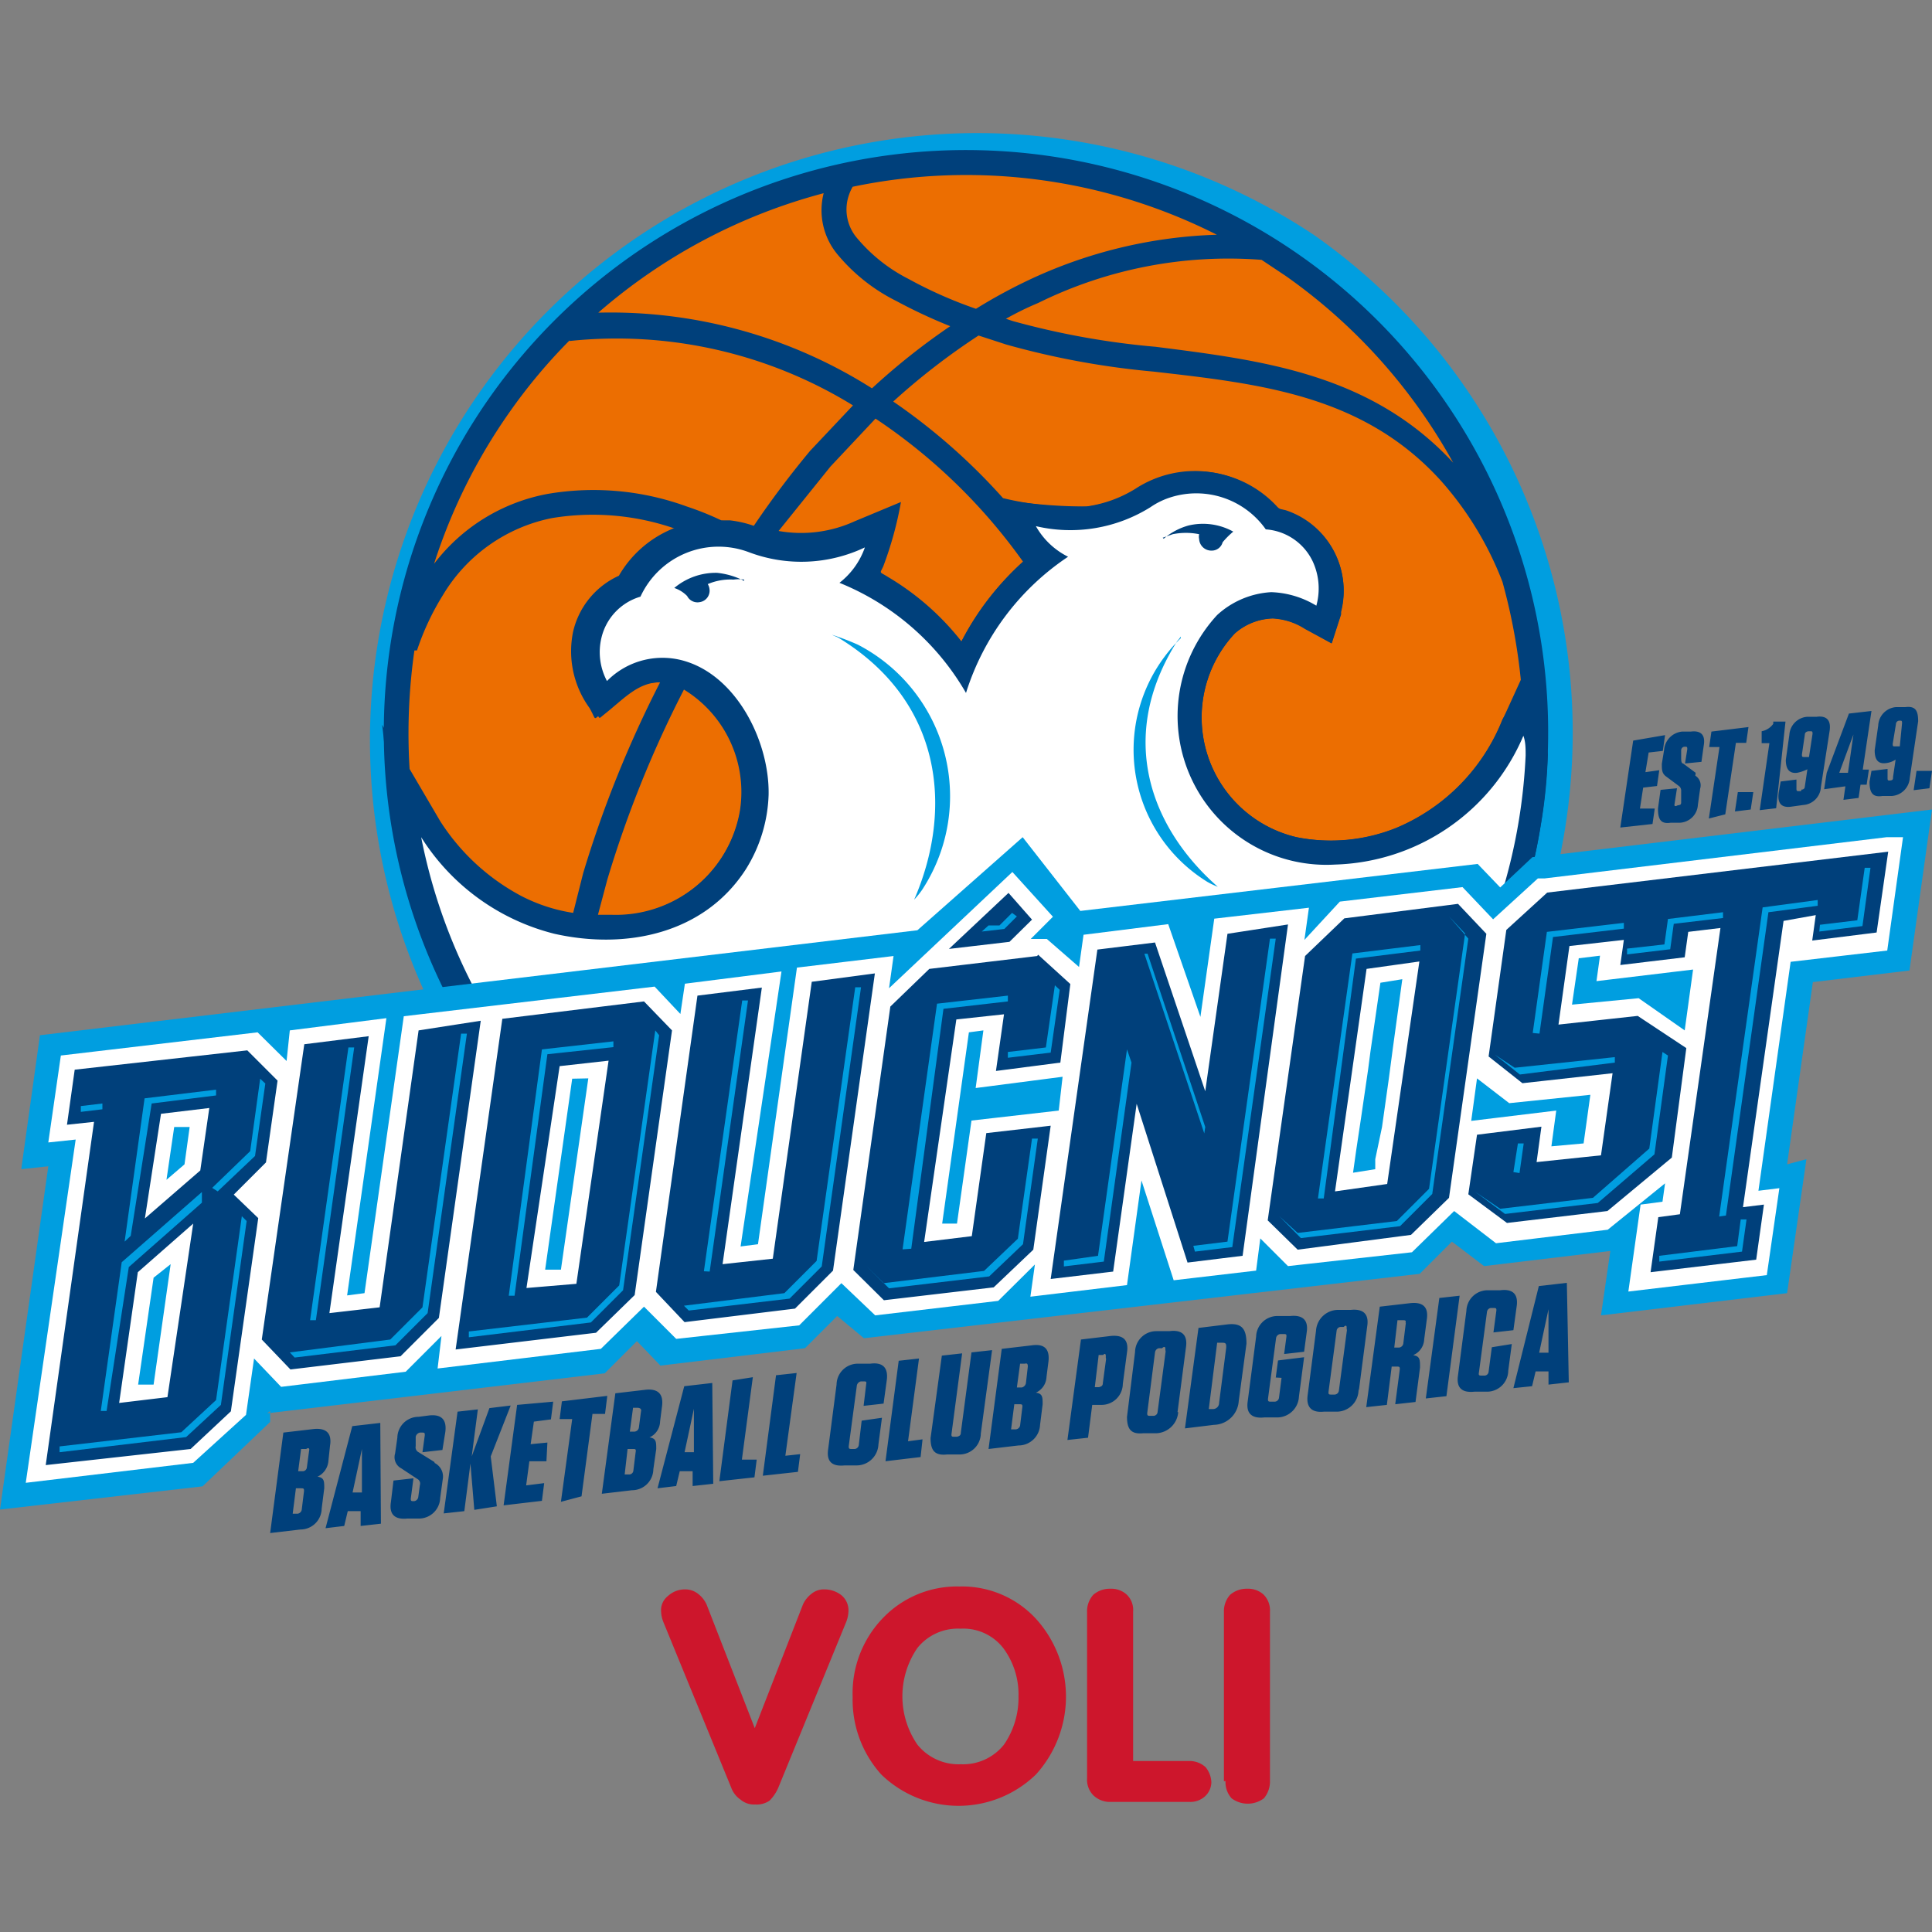
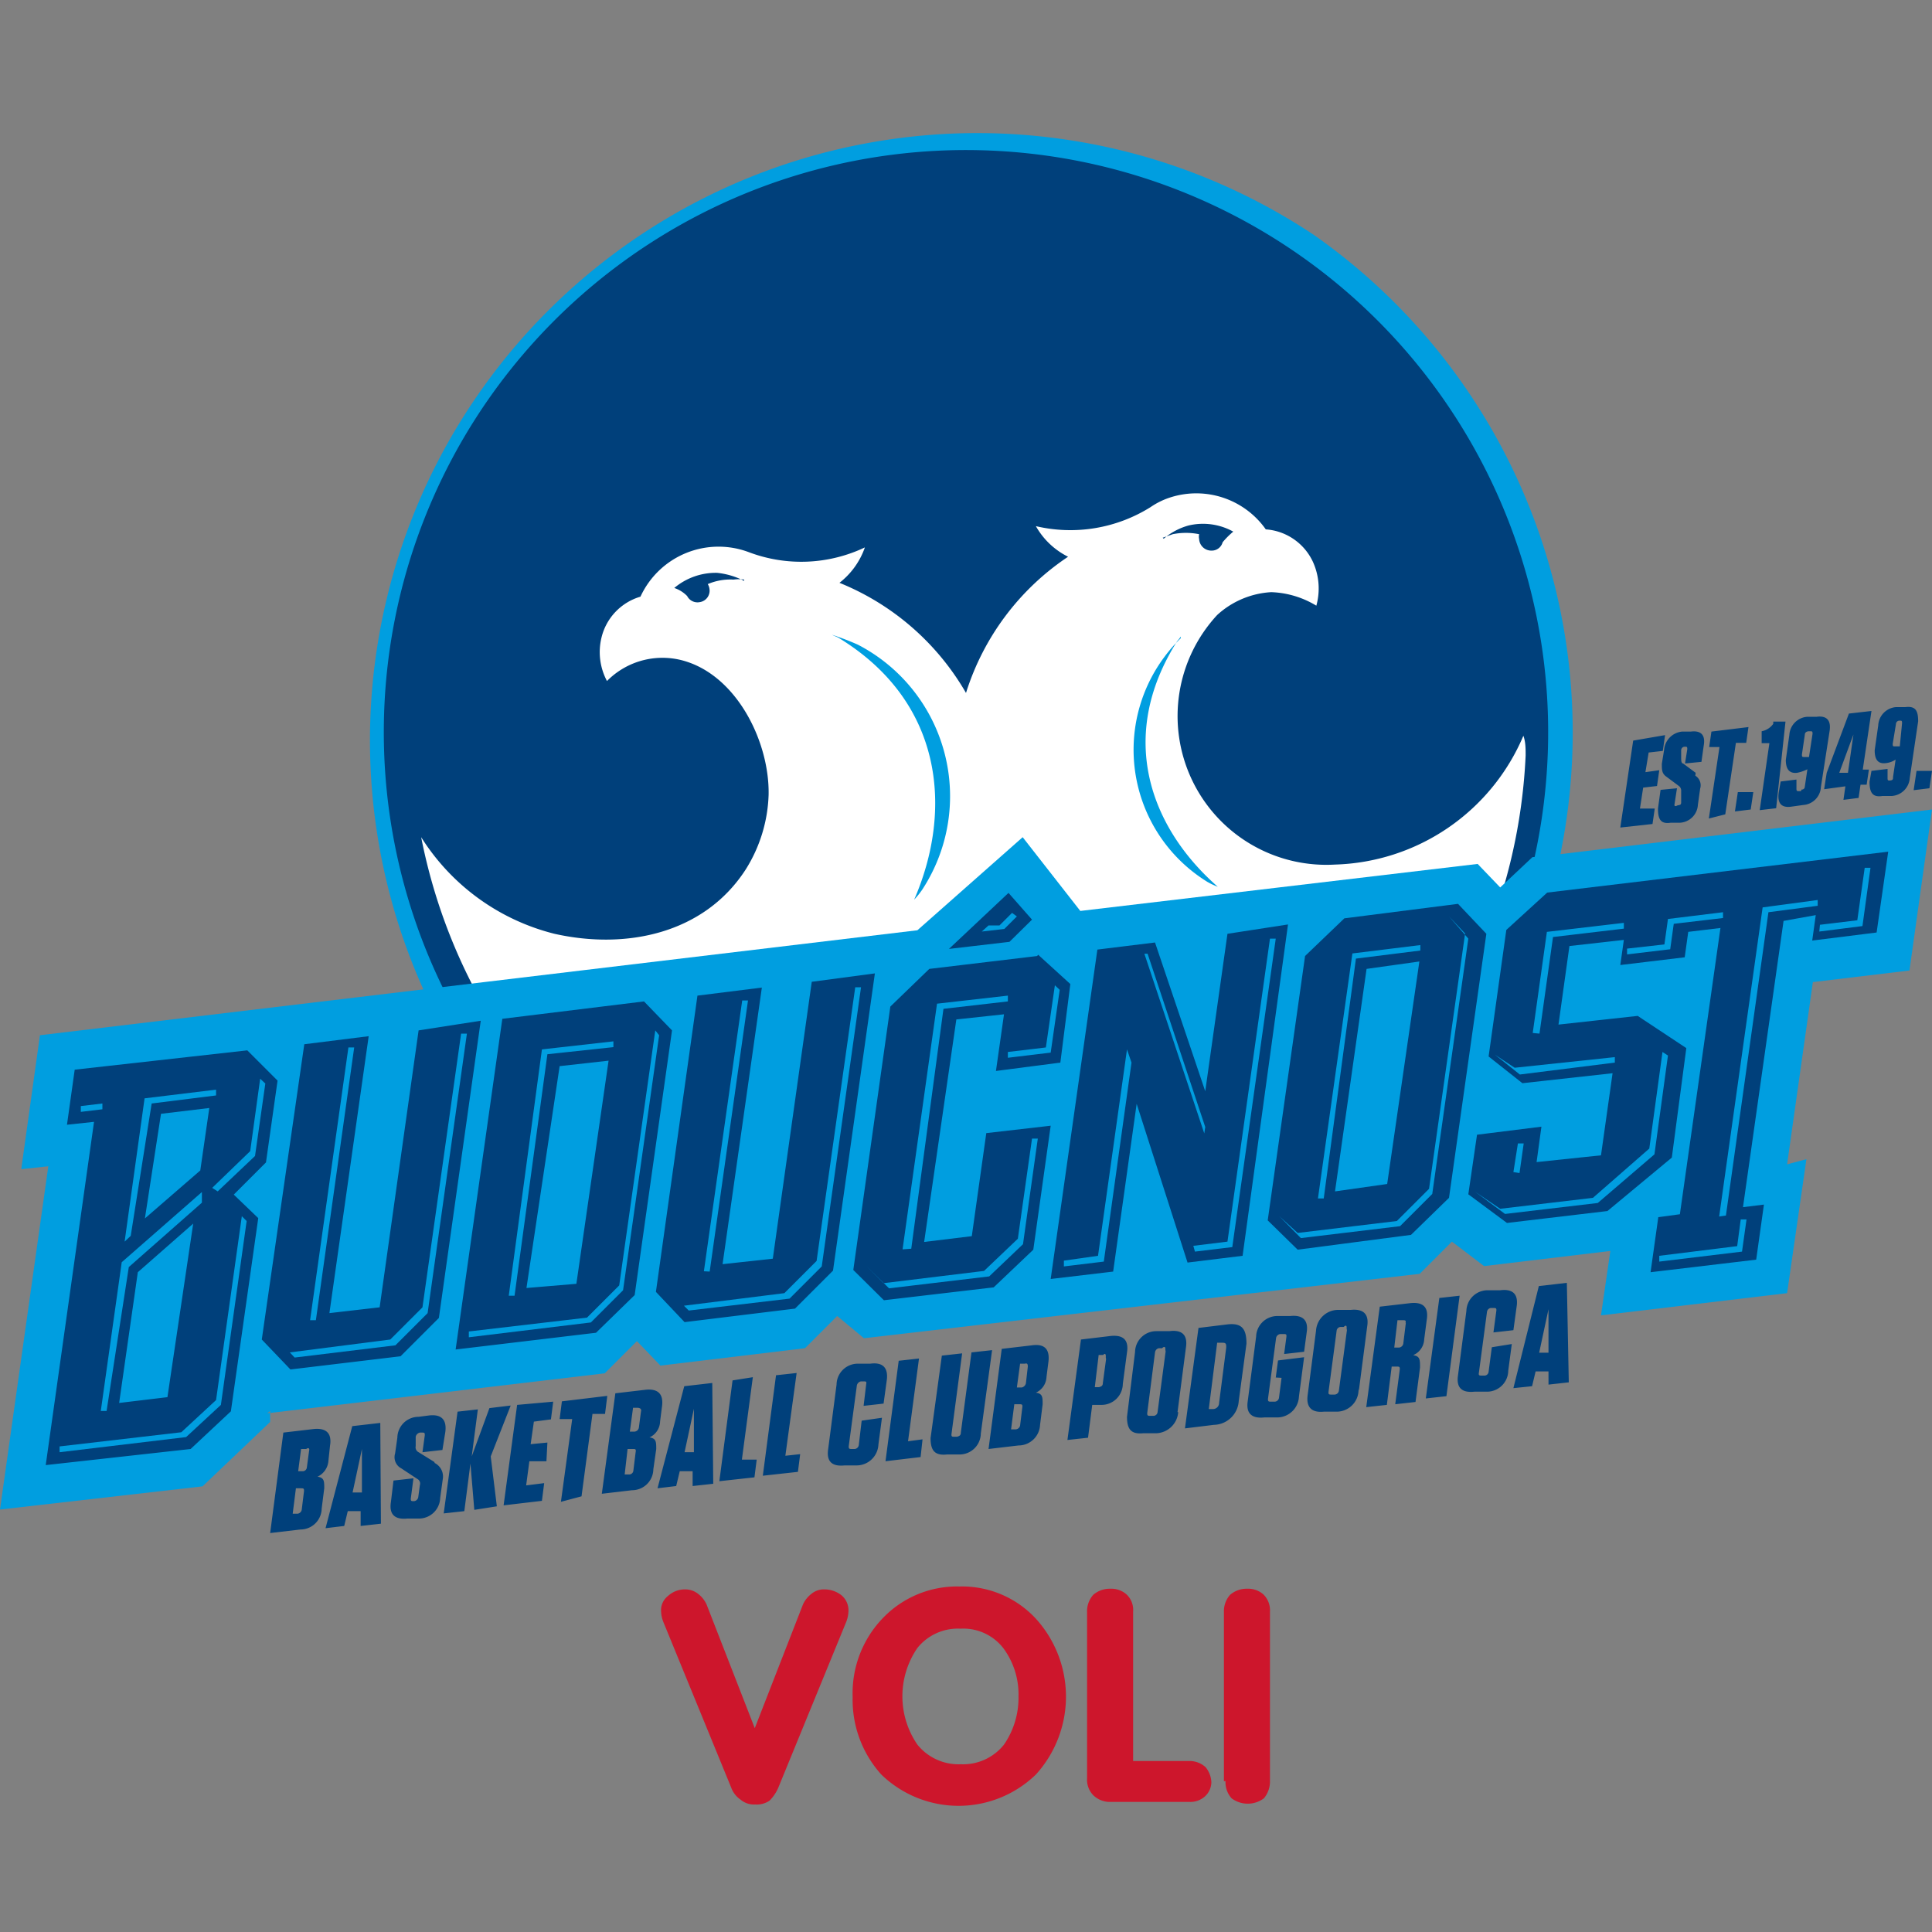
<svg xmlns="http://www.w3.org/2000/svg" width="60" height="60">
  <rect width="100%" height="100%" fill="#808080" stroke="none" />
  <g fill-rule="evenodd">
    <path d="M40.81 7.3a18.86 18.86 0 0 0-21.63 30.89l1.22.79 22.51-2.49a18.63 18.63 0 0 0 2.52-2.92A18.87 18.87 0 0 0 40.81 7.3" fill="#009ee0" />
    <path d="M40.37,7.93a18.08,18.08,0,1,0,4.44,25.18A18.08,18.08,0,0,0,40.37,7.93" fill="#00407b" />
-     <path d="M31.79 17.47a17.62 17.62 0 0 0-4.6-4.47l-1.4 1.49-1.61 2a4 4 0 0 0 2.36-.3l1.44-.6a11.17 11.17 0 0 1-.55 2c-.11.24-.13.15.15.33a8.22 8.22 0 0 1 2.28 2 8.41 8.41 0 0 1 1.93-2.47m15.45 3.76a18.22 18.22 0 0 0-.58-3.14 10.26 10.26 0 0 0-1.92-3.15c-2.41-2.65-5.59-3-8.92-3.38a25.26 25.26 0 0 1-4.57-.84l-.86-.28a21 21 0 0 0-2.65 2.05 18.88 18.88 0 0 1 3.41 3 9.59 9.59 0 0 0 2.64.26 4 4 0 0 0 1.53-.55 3.34 3.34 0 0 1 .81-.38 3.4 3.4 0 0 1 3.52.92c.11.13.17.08.35.15A2.62 2.62 0 0 1 41.64 19v.08l-.29.9-.83-.45a2 2 0 0 0-1-.32 1.84 1.84 0 0 0-1.18.47A3.82 3.82 0 0 0 40.26 26a5.47 5.47 0 0 0 3.1-.29 6.07 6.07 0 0 0 3.3-3.37 11.87 11.87 0 0 0 .58-1.12zm-25.95.11a34.51 34.51 0 0 0-2.43 6l-.29 1.09H19a3.93 3.93 0 0 0 4-3.27 3.77 3.77 0 0 0-1.75-3.81zm-8.42-1.12a18.15 18.15 0 0 0-.15 3.68l.95 1.62a6.74 6.74 0 0 0 2.49 2.31 5.19 5.19 0 0 0 1.64.54l.31-1.23a35.2 35.2 0 0 1 2.39-5.93c-.69 0-1.12.51-1.74 1-.2.16-.11.16-.31-.21a2.93 2.93 0 0 1-.51-2.38 2.48 2.48 0 0 1 1.42-1.73A3.4 3.4 0 0 1 21 16.43a7.78 7.78 0 0 0-3.86-.34 5.11 5.11 0 0 0-3.39 2.4 8 8 0 0 0-.8 1.71zm4.82-9.63a17.11 17.11 0 0 0-1.88 2.25 17.41 17.41 0 0 0-2.33 4.69A5.75 5.75 0 0 1 17 15.34a8.46 8.46 0 0 1 4.33.39 9.19 9.19 0 0 1 1.07.43h.27a3.43 3.43 0 0 1 .74.17A28.8 28.8 0 0 1 25.16 14l1.33-1.41a14 14 0 0 0-8.8-2zM25.58 6a17.45 17.45 0 0 0-7 3.71 15.17 15.17 0 0 1 8.5 2.35 20.8 20.8 0 0 1 2.43-1.93 16.16 16.16 0 0 1-1.67-.78A5.64 5.64 0 0 1 26 7.89 2.14 2.14 0 0 1 25.58 6zm12.21 1.29A17.25 17.25 0 0 0 26.48 5.8a1.51 1.51 0 0 0-.13.3 1.37 1.37 0 0 0 .28 1.31 5.08 5.08 0 0 0 1.58 1.25 13.45 13.45 0 0 0 2.1.93 16.35 16.35 0 0 1 1.59-.87 14.72 14.72 0 0 1 5.89-1.43zm2.14 1.28l-.75-.5h0a13.35 13.35 0 0 0-6.94 1.34 9.43 9.43 0 0 0-1 .49l.21.07a24.61 24.61 0 0 0 4.44.8c3.3.42 6.68.83 9.24 3.6a17.33 17.33 0 0 0-5.2-5.8z" fill="#ec6e01" />
-     <path d="M29.86 19.92a8.74 8.74 0 0 1 2-2.56 12.2 12.2 0 0 1-1.13-1.92 15.88 15.88 0 0 0 3 .29 3.91 3.91 0 0 0 1.53-.55 3.38 3.38 0 0 1 4.33.53c.11.13.17.09.35.16A2.62 2.62 0 0 1 41.65 19v.08l-.29.9-.82-.46a2.22 2.22 0 0 0-1-.32 1.9 1.9 0 0 0-1.19.47A3.82 3.82 0 0 0 40.27 26a5.43 5.43 0 0 0 3.11-.29 6.08 6.08 0 0 0 3.29-3.37l1-2.19.4 3.28a15.46 15.46 0 0 1-.22 2.2 18.07 18.07 0 0 1-35.58.52l-.4-3.64 1.74 3a6.66 6.66 0 0 0 2.48 2.32 5.79 5.79 0 0 0 2.89.6 3.92 3.92 0 0 0 4-3.26 3.73 3.73 0 0 0-2-3.9c-1.08-.3-1.56.31-2.35.93-.21.16-.11.16-.32-.21a3 3 0 0 1-.51-2.38 2.53 2.53 0 0 1 1.42-1.73 3.43 3.43 0 0 1 3.3-1.7 3.4 3.4 0 0 1 .89.21 3.86 3.86 0 0 0 3-.12l1.44-.6a11.17 11.17 0 0 1-.55 2c-.11.24-.13.15.15.33a8.22 8.22 0 0 1 2.32 1.94" fill="#00407b" />
    <path d="M23.11,18a1.24,1.24,0,0,0-.33,0,1.78,1.78,0,0,0-.8.14.35.35,0,0,1,.05.13.36.36,0,0,1-.3.43.36.36,0,0,1-.39-.19,1,1,0,0,0-.4-.25,2,2,0,0,1,1.33-.47,2.35,2.35,0,0,1,.84.25m13-1.34.31-.11a2.07,2.07,0,0,1,.82,0,.37.37,0,0,0,0,.15.38.38,0,0,0,.39.36.35.35,0,0,0,.34-.26,2.57,2.57,0,0,1,.33-.33,1.94,1.94,0,0,0-1.39-.19,2,2,0,0,0-.77.41ZM30,21.52a8,8,0,0,0-3.93-3.42A2.39,2.39,0,0,0,26.86,17a4.6,4.6,0,0,1-3.6.15,2.67,2.67,0,0,0-3.37,1.38,1.75,1.75,0,0,0-1.21,1.27,1.91,1.91,0,0,0,.17,1.35,2.42,2.42,0,0,1,2.48-.6c1.6.52,2.57,2.53,2.54,4.13A4.62,4.62,0,0,1,23.16,27c-1.29,2-3.71,2.5-5.94,2a6.86,6.86,0,0,1-4.14-3,17.32,17.32,0,0,0,34.3-2.54c0-.21,0-.42-.07-.61a6.56,6.56,0,0,1-5.85,4,4.62,4.62,0,0,1-3.66-7.75,2.71,2.71,0,0,1,1.68-.71,2.88,2.88,0,0,1,1.4.42,2,2,0,0,0-.11-1.37,1.75,1.75,0,0,0-1.46-1,2.64,2.64,0,0,0-2.94-1,2.36,2.36,0,0,0-.64.31,4.69,4.69,0,0,1-3.56.59,2.35,2.35,0,0,0,1,.95A7.94,7.94,0,0,0,30,21.52Z" fill="#fff" />
    <path d="M25.85 19.72l.18.08c3.29 2 3.56 5.38 2.36 8.14a2.6 2.6 0 0 0 .25-.31 5.3 5.3 0 0 0-2-7.61 8.32 8.32 0 0 0-.78-.3m10.81.05s-.07.1-.11.14c-1.9 3-.81 5.82 1.26 7.63a2.37 2.37 0 0 1-.32-.15 4.82 4.82 0 0 1-1.33-7 4.63 4.63 0 0 1 .5-.57" fill="#009ee0" />
  </g>
  <path d="M22.71 55.52l-2.11-5.15a1 1 0 0 1-.07-.34.56.56 0 0 1 .22-.47.77.77 0 0 1 .52-.2.64.64 0 0 1 .4.13.89.89 0 0 1 .27.33l1.5 3.85 1.5-3.85a.89.89 0 0 1 .27-.33.6.6 0 0 1 .4-.13.86.86 0 0 1 .52.18.61.61 0 0 1 .22.49 1 1 0 0 1-.07.34l-2.11 5.15a1.32 1.32 0 0 1-.27.4.71.71 0 0 1-.45.12.64.64 0 0 1-.45-.15.77.77 0 0 1-.29-.37m3.77-2.82a3.36 3.36 0 0 1 .92-2.43 3.19 3.19 0 0 1 2.4-1 3.12 3.12 0 0 1 2.37 1 3.6 3.6 0 0 1 0 4.84 3.45 3.45 0 0 1-4.8 0 3.46 3.46 0 0 1-.89-2.41zm5.15 0a2.41 2.41 0 0 0-.46-1.5 1.57 1.57 0 0 0-1.34-.62 1.61 1.61 0 0 0-1.34.6 2.65 2.65 0 0 0 0 3 1.64 1.64 0 0 0 1.35.61 1.62 1.62 0 0 0 1.34-.61 2.56 2.56 0 0 0 .45-1.52zm2.13 2.53v-5.16a.77.77 0 0 1 .19-.54.78.78 0 0 1 .53-.19.71.71 0 0 1 .51.18.66.66 0 0 1 .2.53v4.64h1.73a.74.74 0 0 1 .52.19.79.79 0 0 1 .18.47.61.61 0 0 1-.19.43.68.68 0 0 1-.5.18H34.5a.74.74 0 0 1-.55-.21.69.69 0 0 1-.19-.52zm4.25.09v-5.25a.77.77 0 0 1 .19-.54.78.78 0 0 1 .53-.19.71.71 0 0 1 .51.18.69.69 0 0 1 .2.53v5.26a.81.81 0 0 1-.19.54.84.84 0 0 1-1 0 .74.74 0 0 1-.19-.54z" fill="#cd162c" />
  <g fill-rule="evenodd">
    <path d="M8.39 43.82v.34l-2.1 2-6.29.72 1.5-10.66-.84.09.58-4.16 27.25-3.26L31.76 26l1.79 2.29 12.34-1.46.7.73 1-.94.5-.05L60 25.14l-.7 5-3 .36-.8 5.66.6-.16-.6 4.16-5.78.69.29-2-3.92.47-1-.76-1 1-17.26 2-.83-.69-1 1-4.49.54-.73-.76-1 1L8.3 43.89" fill="#009ee0" />
-     <path d="M17.77 33.5l-.84 5.93h.49l.85-5.94zm-13 6.18L4.29 43h.48l.53-3.74zM5.41 35l-.24 1.64.56-.48.16-1.16zm46.91-3l.26-1.89-3 .36.11-.79-.66.08-.21 1.44 2.07-.2zM33 33.44l-2.7.35.24-1.79-.45.06-.83 5.94h.46l.45-3.2 2.71-.31zm12.69 1.37l2.64-.32-.15 1.11 1-.09.21-1.51-2.52.26-1-.77zm-2.77.19l.21-1.49.12-.91.3-2.19-.68.11-.31 2.14-.07.54-.22 1.51-.15 1-.1.71.69-.11V36zm-29.21 6.49L12.6 42.6l-3.87.47-.84-.88-.25 1.75L6 45.43l-5.2.62 1.55-10.66-.85.09.39-2.7L8 32.06l.9.89L9 32l3-.38-1.22 8.61.54-.07 1.22-8.6 7.79-.92.8.85.14-.94 3-.38L23 38.71l.54-.07 1.21-8.59 3-.36-.14 1 3.83-3.61 1.26 1.39-.69.69h.5l1 .87.14-1 2.63-.33 1 2.88.43-3.05 2.94-.34-.14 1 1.1-1.19 3.81-.45.95 1 1.39-1.27h.21L58.59 26h.51l-.49 3.52-3 .35-1 7.11.65-.08-.39 2.7-4.3.51.38-2.7.68-.09.08-.57-1.78 1.44-3.47.42-1.3-1-1.31 1.28-3.85.43-.86-.86-.13 1-2.56.3-1-3.1-.45 3.25-3 .36.14-1L31 40.4l-3.82.45-1.05-1-1.31 1.31-3.82.42-1-1-1.34 1.31-5.07.61z" fill="#fff" />
    <path d="M4.28 39.51L6 38l-.8 5.39-1.5.18zM5 34.59l1.5-.18-.28 1.94-1.72 1.49zM13 32l-1.21 8.6-1.56.18 1.22-8.6-2 .25-1.32 9.17.89.93 3.42-.41 1.19-1.19 1.3-9.23zm4.38 1.11l1.52-.17-1 6.93-1.55.13zm-1.78-1.47l-1.45 10.27 4.36-.52 1.2-1.17L20.87 32l-.87-.9zm9.61-1.15L24 39.09l-1.56.17 1.22-8.59-2 .25-1.29 9.2.89.94 3.43-.42 1.18-1.18 1.3-9.23zm17.23-.4l1.64-.23-1 6.91-1.62.23zm-.69-1.57l-1.22 1.17-1.16 8.21.93.91 3.52-.46L45 37.2l1.16-8.2-.88-.93zm-6.45 5.76l1.58 4.93 1.71-.21L40 28.71l-1.88.29-.69 4.89-1.56-4.62-1.79.22-1.45 10.23 1.94-.23zm-3.06-4.63l1 .91-.31 2.44-2 .26.25-1.76-1.48.16-1 6.91 1.48-.18.45-3.2 2-.23-.54 3.85-1.23 1.17-3.41.4-.95-.94 1.15-8.18 1.21-1.17 3.35-.4zm24.15-1.23l-.11.79 2-.25.36-2.51-10.59 1.27-1.27 1.16-.55 3.93 1.05.83 2.8-.31-.36 2.55-2 .21.15-1.1-2 .25-.27 1.85 1.2.89 3.12-.37 2-1.66.45-3.4-1.51-1-2.46.27.34-2.44 1.69-.19-.11.78 2-.24.11-.79 1-.12-1.26 8.89-.67.09-.24 1.71 3.28-.39.24-1.71-.65.08 1.26-8.89zm-54.07 4.8l-.24 1.71.84-.09-1.5 10.66 4.5-.5 1.25-1.17.85-6-.76-.73 1-1 .36-2.54-.94-.94zm29-5.49l-1.85 1.74 1.88-.22.7-.69zm.18 15.88h.15c.08 0 .11 0 .1.09l-.07.57a.15.15 0 0 1-.13.12h-.15zm.42-1.17l-.06.52a.17.17 0 0 1-.13.13h-.15l.1-.74h.15c.07-.02.09.01.09.09zm.25.81a.56.56 0 0 0 .33-.49l.06-.47q.07-.59-.51-.51l-.94.11L30.7 45l.93-.11a.67.67 0 0 0 .67-.64l.08-.64c0-.22 0-.33-.21-.36zm-1.36-1.32l-.64.07-.33 2.49c0 .09-.05.11-.12.13h-.07c-.08 0-.11 0-.1-.09l.33-2.5-.63.07-.35 2.56c0 .39.13.55.51.51h.39a.66.66 0 0 0 .66-.65zm-2.9.33l-.41 3.12 1.09-.13.06-.55-.45.06.34-2.57zm-1.15 1.86l-.09.76a.14.14 0 0 1-.13.12h-.08c-.08 0-.11 0-.1-.1l.25-1.87a.16.16 0 0 1 .13-.13h.07c.08 0 .11 0 .09.09l-.08.67.62-.07.1-.73c.05-.39-.13-.56-.51-.51h-.39a.66.66 0 0 0-.66.65l-.26 2c-.06.39.12.55.51.51h.38a.68.68 0 0 0 .67-.65l.11-.83zm-2.66-1.41l-.41 3.12 1.09-.12.07-.55-.46.05.35-2.57zm-1.35.16L22.34 46l1.09-.12.07-.55h-.46l.34-2.56zm-1.2.88v1.35h-.29zm.57-.8l-.87.1-.83 3.17.58-.07.11-.46h.4v.46l.64-.07zM19.49 45h.16c.08 0 .11 0 .09.1l-.07.57a.13.13 0 0 1-.12.12h-.15zm.42-1.19l-.07.53a.15.15 0 0 1-.13.12h-.15l.1-.74h.15c.08.01.11.04.1.11zm.26.83a.56.56 0 0 0 .33-.5l.06-.47c.05-.38-.13-.55-.51-.51l-.94.11-.42 3.12.94-.11a.66.66 0 0 0 .66-.65l.09-.63c0-.22 0-.33-.21-.36zm-2.11 1.83l.34-2.56h.39l.07-.56-1.41.17-.07.55h.39l-.35 2.57zm-2-2.84l-.42 3.12 1.19-.14.07-.55-.56.07.1-.75h.53l.03-.58-.52.05.1-.7.53-.07.07-.55zm-.63 3.15l-.19-1.55.62-1.58-.66.08-.55 1.5.19-1.46-.63.07-.43 3.16.64-.07.19-1.48.12 1.44zm-1.93-1.37l-.5-.31a.17.17 0 0 1-.09-.19v-.29a.17.17 0 0 1 .13-.13h.05c.09 0 .11 0 .1.1l-.07.51.62-.07.09-.56c.05-.39-.13-.56-.52-.51L13 44a.66.66 0 0 0-.66.65l-.07.49a.39.39 0 0 0 .19.46l.5.33a.16.16 0 0 1 .08.19l-.05.37a.15.15 0 0 1-.13.13h0c-.09 0-.11 0-.1-.1l.08-.61-.62.07-.08.67c-.06.38.12.55.51.51h.36a.66.66 0 0 0 .66-.64l.08-.58a.47.47 0 0 0-.26-.51zM11.24 45v1.35h-.29zm.57-.81l-.87.1-.83 3.17.58-.07.11-.46h.4v.46l.63-.07zm-2.62 2.03h.15c.08 0 .11 0 .1.1l-.07.57a.15.15 0 0 1-.13.12h-.15zm.41-1.17l-.07.52a.13.13 0 0 1-.12.12h-.15l.09-.69h.16c.08-.06.11 0 .09.05zm.26.81a.59.59 0 0 0 .34-.5l.05-.47c.06-.38-.12-.55-.51-.51l-.94.11-.41 3.12.94-.11a.66.66 0 0 0 .66-.65l.08-.63c0-.22 0-.33-.21-.36zm38.23-5.2v1.35h-.29zm.57-.82l-.87.1-.79 3.17.58-.06.11-.46h.4V43l.63-.07zm-2.33 2l-.1.76a.13.13 0 0 1-.12.12h-.09c-.08 0-.11 0-.09-.1l.25-1.88a.14.14 0 0 1 .12-.12h.07c.08 0 .11 0 .1.09l-.09.67.62-.07.1-.73c.06-.39-.12-.56-.51-.51h-.39a.66.66 0 0 0-.66.64l-.26 2c-.06.39.12.55.51.51h.39a.66.66 0 0 0 .66-.65l.11-.83zm-1-1.6l-.63.07-.42 3.12.64-.07zm-1.67.84l-.08.65a.15.15 0 0 1-.13.12h-.15l.1-.85h.15c.09 0 .12 0 .1.09zm.24 1a.56.56 0 0 0 .33-.49l.08-.61c.06-.39-.12-.55-.51-.51l-.95.11-.42 3.12.64-.07.15-1.19h.15c.08 0 .11 0 .1.1l-.14 1.07.63-.07.14-1.07c0-.24 0-.35-.2-.38zm-2.07-.77l-.25 1.88a.14.14 0 0 1-.13.12h-.09c-.09 0-.11 0-.1-.1l.25-1.88a.13.13 0 0 1 .12-.12h.1c.07-.07.1-.04.09.04zm.37 1.88l.26-2c.06-.38-.12-.55-.51-.51h-.41a.69.69 0 0 0-.67.65l-.26 2c-.05.38.13.55.51.51h.42a.68.68 0 0 0 .65-.71zm-2.4-.4l-.08.62a.14.14 0 0 1-.13.12h-.11c-.08 0-.11 0-.1-.1l.25-1.88a.15.15 0 0 1 .13-.12h.09c.09 0 .11 0 .1.09l-.07.53.62-.07.08-.6c.06-.38-.12-.55-.51-.51h-.4a.66.66 0 0 0-.66.64l-.26 2c-.06.38.12.55.51.51h.41a.68.68 0 0 0 .67-.65l.16-1.22-.81.1-.07.53zm-2-1.09h.13c.12 0 .16 0 .15.16l-.22 1.71a.19.19 0 0 1-.19.19h-.13zm-1 2.66l.9-.11a.79.79 0 0 0 .77-.74l.24-1.78c0-.46-.14-.65-.59-.6l-.9.11zm-.6-2.39l-.25 1.88a.13.13 0 0 1-.12.12h-.1c-.08 0-.11 0-.1-.1l.24-1.87a.15.15 0 0 1 .12-.13h.1c.07-.07.11-.04.1.04zm.37 1.88l.26-2c.06-.39-.12-.56-.51-.51h-.41a.66.66 0 0 0-.66.65L35 44c0 .39.13.55.51.51h.42a.71.71 0 0 0 .66-.65zm-2.22-1.64l-.1.74c0 .09-.05.11-.12.13H34l.12-1h.14c.07-.08.09 0 .08.07zm-.43 1.42h.29a.66.66 0 0 0 .66-.65L35 42c.06-.39-.12-.55-.51-.51l-.92.11-.42 3.12.64-.07zM60 23.94h-.48l-.09.6.49-.06zm-1-.76h-.14c-.07 0-.08 0-.08-.08l.1-.61a.11.11 0 0 1 .11-.11h0c.07 0 .08 0 .08.08zm-.25 1.06h-.05c-.07 0-.08 0-.08-.08v-.28l-.5.06-.06.34c0 .33.09.49.4.44h.29a.6.6 0 0 0 .56-.56l.26-1.76c0-.33-.08-.48-.4-.44h-.29a.6.6 0 0 0-.55.57l-.11.77c0 .26.08.43.34.4h0a.68.68 0 0 0 .31-.11l-.08.54c0 .07 0 .1-.1.11zM57.12 24l.44-1.19-.17 1.19zm-.47.51l.66-.09-.06.42.47-.06.06-.41h.19l.07-.47h-.19l.27-1.82-.7.08-.69 1.84zm-.47-1h-.14c-.07 0-.08 0-.08-.08l.09-.61c0-.07.05-.1.11-.11h.05c.07 0 .08 0 .08.08zm-.25 1.06h-.06c-.06 0-.08 0-.08-.08v-.28l-.49.06-.06.34c-.05.33.08.49.4.44L56 25a.59.59 0 0 0 .55-.56l.27-1.74c.05-.33-.09-.48-.4-.44h-.29a.6.6 0 0 0-.56.56l-.11.78c0 .26.09.43.35.4h0a1.21 1.21 0 0 0 .32-.11l-.08.54a.09.09 0 0 1-.1.09zm-.48-2.16h-.38v.07a.58.58 0 0 1-.36.23v.37h.24l-.3 2.08.51-.06zm-1 2.19h-.48l-.09.6.49-.06zm-.87.69l.33-2.22h.32l.07-.49-1.15.14-.07.48h.32l-.33 2.22zM52.66 24l-.39-.29c-.05 0-.06-.08-.06-.17v-.24a.11.11 0 0 1 .11-.11h0c.07 0 .08 0 .08.08l-.07.44.51-.05.07-.5c.06-.33-.08-.48-.4-.44h-.27a.62.62 0 0 0-.56.57l-.07.43c0 .19 0 .3.14.4l.39.29a.18.18 0 0 1 .07.16v.33c0 .07 0 .1-.11.11h0c-.1.06-.1-.01-.1-.01l.08-.52-.51.05-.08.58c0 .33.08.49.4.44h.29a.59.59 0 0 0 .55-.56l.07-.5a.35.35 0 0 0-.15-.4zm-1.94-1l-.4 2.7 1-.11.07-.48h-.46l.1-.65.43-.05.07-.49-.43.06.1-.61.44-.05.07-.49z" fill="#00407b" />
    <path d="M9 42l.15.16 3.13-.38 1-1 1.22-8.68h-.18l-1.2 8.5-1 1zm.81-1L11 32.53h-.18L9.63 41zM17 32.74l2.05-.22v-.18l-2.22.25-1.03 7.65h.18zm-2.44 8.61v.18l3.79-.46 1-1 1.12-7.92-.12-.15-1.12 7.92-1 1zm6.68-.8l.15.15 3.13-.37 1-1 1.22-8.67h-.18l-1.2 8.5-1 1zm.8-1.06l1.19-8.42h-.18l-1.19 8.41zm20.07-9.72l2-.25v-.17l-2.11.26-1.07 7.61h.18zm-2.38 8h0l.67.68 3.08-.37 1-1 1.12-7.93-.6-.69h0l.5.53-1.12 7.93-1 1-3.08.37zm-6.69 1.38v.18l1.24-.15.86-6.18-.14-.41-.9 6.41zM37.43 35l-1.79-5.38h-.1l1.86 5.58zm-.32 3.87l1.16-.14 1.35-9.58h-.18l-1.32 9.41-1.06.13zm-5.81-6.2v.18l1.33-.16.28-1.95-.15-.14-.28 1.93zm-3 6.11l1-7.45 2-.23v-.18l-2.2.25-1.07 7.63zm-1.4.53h0l.71.7 3.11-.37 1.05-1 .46-3.28h-.18l-.44 3.11-1.05 1-3.12.38zm26.7-1.56l1.32-9.42 1.53-.2v-.18l-1.71.23-1.35 9.6zM51.53 39v.18l2.57-.31.14-1h-.18l-.11.83zm-1-9.54v.18l1.34-.16.11-.79 1.53-.18v-.18l-1.71.21-.11.79zm-2.72 2.64l.42-3 2.2-.26v-.18l-2.39.28-.44 3.14zm-2 4.91h0l.93.69 2.88-.34 1.76-1.51.42-3.07-.17-.11-.41 3-1.75 1.53-2.88.34zm1.38-.58l.13-.92h-.18l-.14.89zm-.77-3.68h0l.78.62 2.95-.37v-.17l-3.11.33zm10.08-3.82l1.34-.17.25-1.81h-.18l-.23 1.63-1.16.14zM4 39.35l2.27-2v-.33L3.78 39.2l-.65 4.62h.18zm.71-5.08l2-.25v-.18l-2.22.27-.62 4.45.19-.18zM6.76 37l1.16-1.1.32-2.25-.16-.15-.31 2.25-1.18 1.14zm-4.91 7.92v.18l3.93-.47 1.08-1 .8-5.71-.15-.15-.8 5.71-1.08 1zm.66-10.57v.18l.67-.08v-.18zm28.92-6l-.39.39h-.34l-.21.19.7-.08.39-.39z" fill="#009ee0" />
  </g>
</svg>